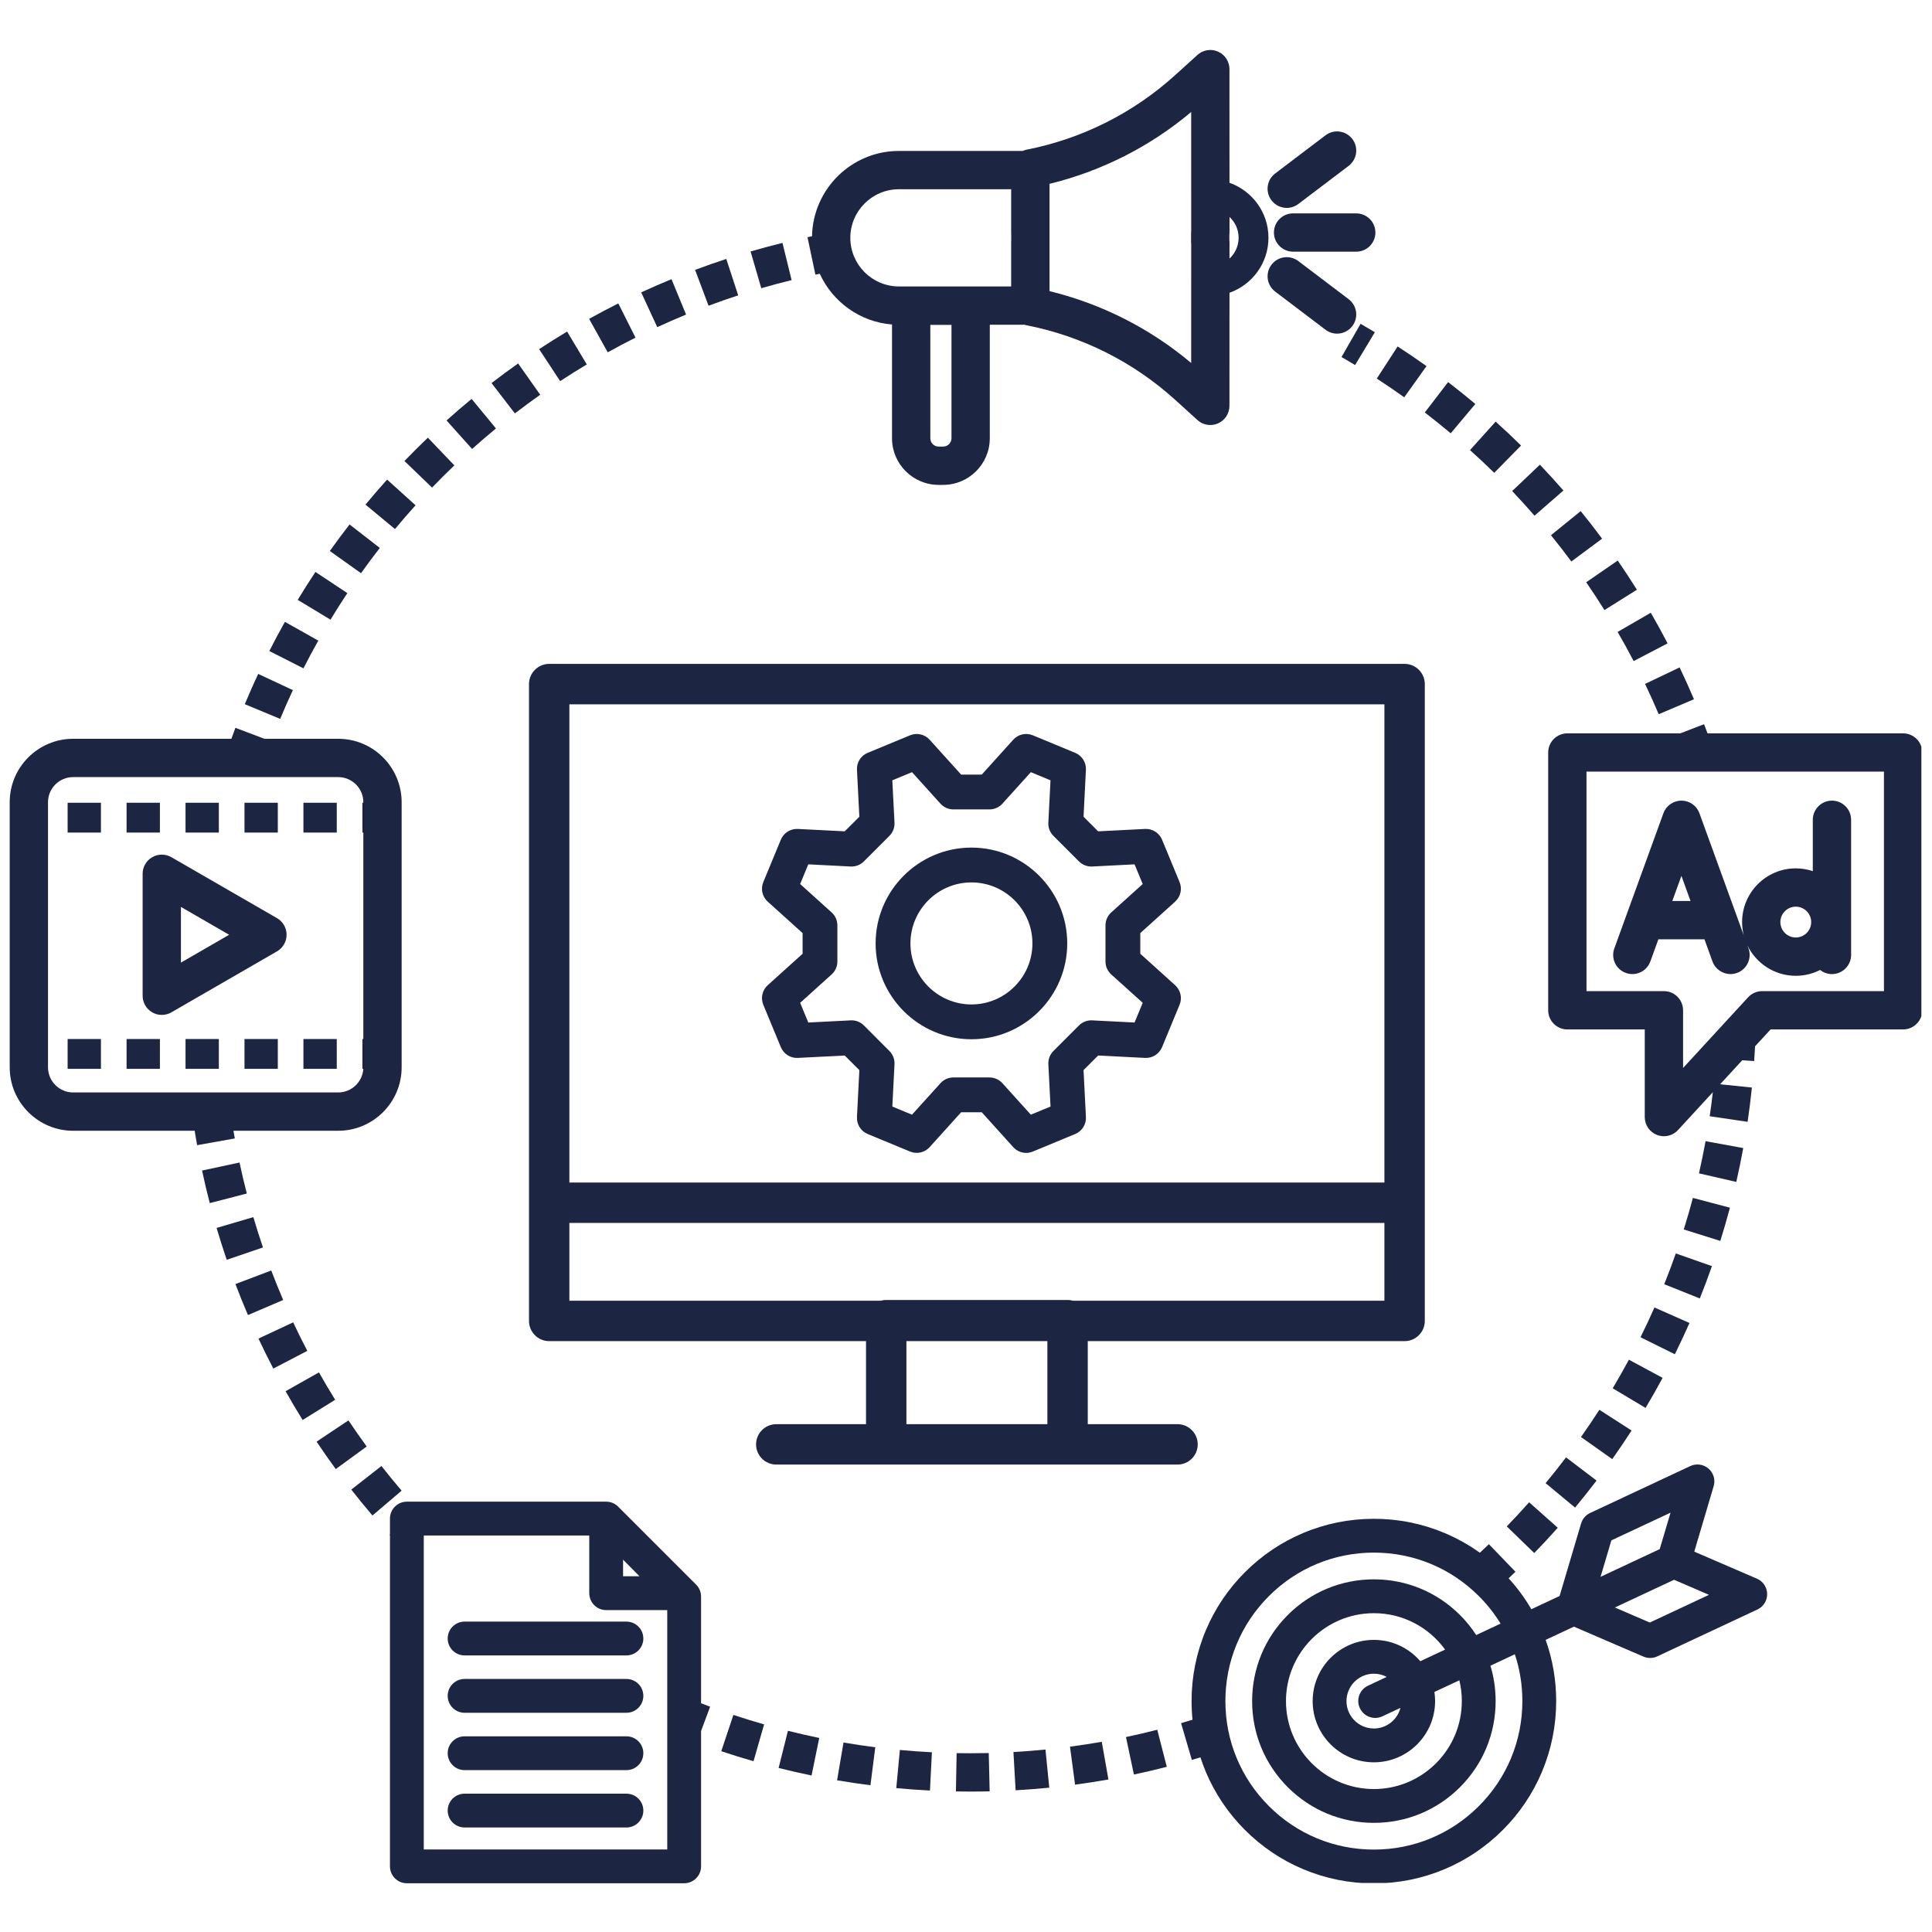
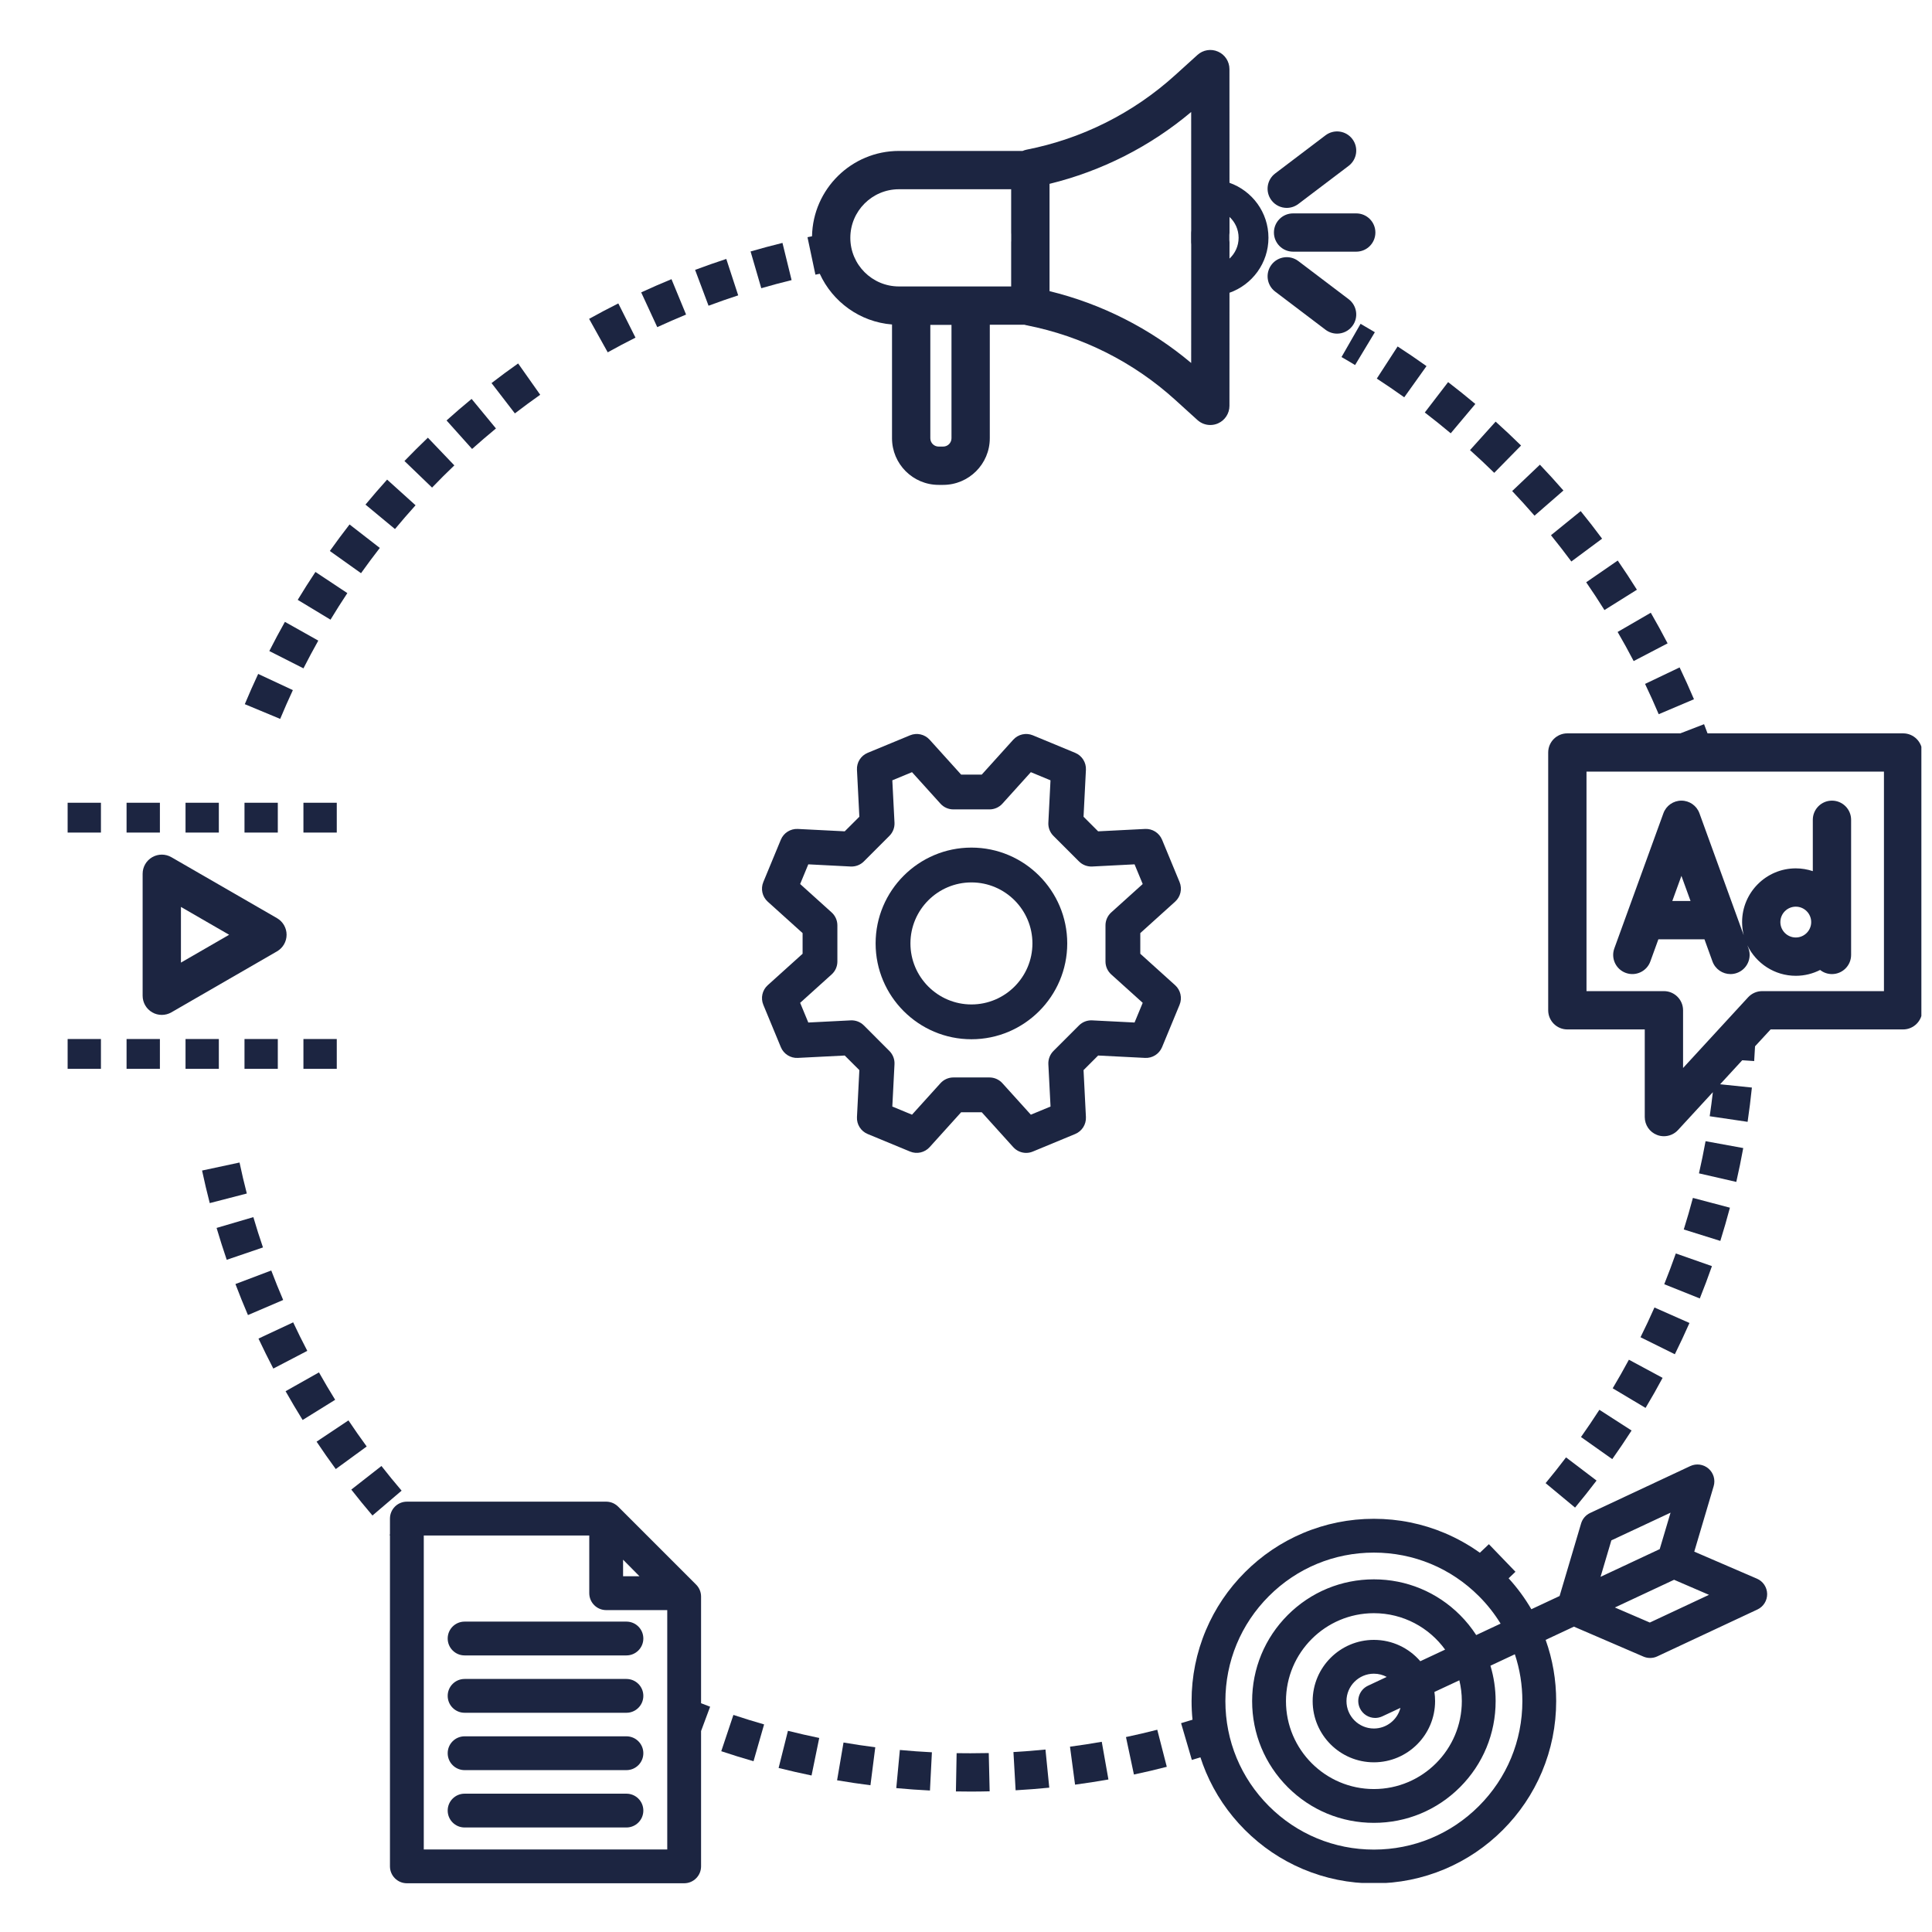
<svg xmlns="http://www.w3.org/2000/svg" width="300" zoomAndPan="magnify" viewBox="0 0 224.88 225" height="300" preserveAspectRatio="xMidYMid meet" version="1.0">
  <defs>
    <clipPath id="162f1c26db">
      <path d="M 180 84 L 223.703 84 L 223.703 133 L 180 133 Z M 180 84 " clip-rule="nonzero" />
    </clipPath>
    <clipPath id="1f8487ba4f">
      <path d="M 137 170 L 206 170 L 206 219.285 L 137 219.285 Z M 137 170 " clip-rule="nonzero" />
    </clipPath>
    <clipPath id="5fb675d785">
      <path d="M 93 5.648 L 148 5.648 L 148 57 L 93 57 Z M 93 5.648 " clip-rule="nonzero" />
    </clipPath>
    <clipPath id="d93881b593">
-       <path d="M 1.07 84 L 47 84 L 47 134 L 1.07 134 Z M 1.07 84 " clip-rule="nonzero" />
-     </clipPath>
+       </clipPath>
    <clipPath id="bccfbee873">
      <path d="M 45 174 L 83 174 L 83 219.285 L 45 219.285 Z M 45 174 " clip-rule="nonzero" />
    </clipPath>
  </defs>
  <path fill="#1c2541" d="M 148.301 27.078 C 148.301 28.312 149.301 29.309 150.531 29.309 L 157.887 29.309 C 159.121 29.309 160.117 28.312 160.117 27.078 C 160.117 25.848 159.121 24.852 157.887 24.852 L 150.531 24.852 C 149.297 24.852 148.301 25.848 148.301 27.078 Z M 148.301 27.078 " fill-opacity="1" fill-rule="nonzero" />
  <path fill="#1c2541" d="M 149.793 24.211 C 150.262 24.211 150.738 24.062 151.141 23.758 L 157.004 19.316 C 157.984 18.57 158.18 17.172 157.434 16.191 C 156.691 15.207 155.293 15.016 154.309 15.758 L 148.445 20.203 C 147.465 20.945 147.27 22.344 148.016 23.328 C 148.453 23.906 149.121 24.211 149.793 24.211 Z M 149.793 24.211 " fill-opacity="1" fill-rule="nonzero" />
  <path fill="#1c2541" d="M 157.004 34.844 L 151.141 30.402 C 150.156 29.66 148.758 29.852 148.016 30.832 C 147.273 31.816 147.465 33.215 148.445 33.957 L 154.309 38.402 C 154.715 38.707 155.188 38.855 155.656 38.855 C 156.328 38.855 156.996 38.551 157.434 37.969 C 158.18 36.988 157.984 35.59 157.004 34.844 Z M 157.004 34.844 " fill-opacity="1" fill-rule="nonzero" />
  <g clip-path="url(#162f1c26db)">
    <path fill="#1c2541" d="M 221.574 85.406 L 198.797 85.406 C 198.664 85.051 198.531 84.695 198.395 84.34 L 195.629 85.406 L 182.473 85.406 C 181.242 85.406 180.242 86.402 180.242 87.637 L 180.242 117.656 C 180.242 118.887 181.242 119.887 182.473 119.887 L 191.488 119.887 L 191.488 130.094 C 191.488 131.016 192.051 131.84 192.91 132.172 C 193.172 132.277 193.445 132.324 193.719 132.324 C 194.328 132.324 194.93 132.074 195.359 131.605 L 199.418 127.195 C 199.312 128.129 199.188 129.07 199.051 129.996 L 203.465 130.648 C 203.66 129.328 203.828 127.984 203.965 126.656 L 200.266 126.273 L 202.84 123.477 L 204.23 123.574 C 204.27 123.004 204.305 122.426 204.332 121.852 L 206.145 119.887 L 221.574 119.887 C 222.805 119.887 223.805 118.887 223.805 117.656 L 223.805 87.633 C 223.805 86.402 222.805 85.406 221.574 85.406 Z M 219.344 115.426 L 205.164 115.426 C 204.539 115.426 203.945 115.688 203.523 116.145 L 195.949 124.379 L 195.949 117.656 C 195.949 116.426 194.949 115.426 193.719 115.426 L 184.703 115.426 L 184.703 89.863 L 219.344 89.863 Z M 219.344 115.426 " fill-opacity="1" fill-rule="nonzero" />
  </g>
  <path fill="#1c2541" d="M 189.281 113.305 C 190.438 113.727 191.719 113.129 192.137 111.973 L 193.074 109.391 L 198.441 109.391 L 199.375 111.973 C 199.707 112.879 200.562 113.441 201.473 113.441 C 201.727 113.441 201.984 113.398 202.234 113.305 C 203.391 112.887 203.988 111.605 203.57 110.449 L 203.441 110.098 C 204.453 112.191 206.602 113.641 209.078 113.641 C 210.098 113.641 211.059 113.395 211.91 112.961 C 212.289 113.262 212.77 113.441 213.289 113.441 C 214.523 113.441 215.52 112.441 215.52 111.211 L 215.52 95.473 C 215.52 94.242 214.523 93.242 213.289 93.242 C 212.059 93.242 211.059 94.242 211.059 95.473 L 211.059 101.453 C 210.438 101.246 209.77 101.129 209.078 101.129 C 205.629 101.129 202.824 103.938 202.824 107.387 C 202.824 107.914 202.891 108.426 203.012 108.914 L 197.855 94.711 C 197.535 93.828 196.695 93.242 195.758 93.242 C 194.82 93.242 193.98 93.828 193.66 94.711 L 187.945 110.449 C 187.523 111.605 188.121 112.887 189.281 113.305 Z M 209.078 105.59 C 210.066 105.59 210.871 106.395 210.871 107.387 C 210.871 108.375 210.066 109.18 209.078 109.18 C 208.086 109.18 207.281 108.375 207.281 107.387 C 207.281 106.395 208.086 105.59 209.078 105.59 Z M 195.758 102.004 L 196.82 104.93 L 194.695 104.93 Z M 195.758 102.004 " fill-opacity="1" fill-rule="nonzero" />
  <path fill="#1c2541" d="M 32.203 106.93 L 19.898 99.828 C 19.207 99.43 18.359 99.43 17.668 99.828 C 16.977 100.227 16.551 100.961 16.551 101.758 L 16.551 115.965 C 16.551 116.762 16.977 117.5 17.668 117.898 C 18.012 118.098 18.398 118.195 18.781 118.195 C 19.168 118.195 19.551 118.098 19.898 117.898 L 32.203 110.793 C 32.891 110.395 33.316 109.66 33.316 108.863 C 33.316 108.066 32.895 107.332 32.203 106.93 Z M 21.012 112.105 L 21.012 105.621 L 26.625 108.863 Z M 21.012 112.105 " fill-opacity="1" fill-rule="nonzero" />
  <path fill="#1c2541" d="M 35.277 93.488 L 39.16 93.488 L 39.16 96.961 L 35.277 96.961 Z M 35.277 93.488 " fill-opacity="1" fill-rule="nonzero" />
  <path fill="#1c2541" d="M 7.816 93.488 L 11.695 93.488 L 11.695 96.961 L 7.816 96.961 Z M 7.816 93.488 " fill-opacity="1" fill-rule="nonzero" />
  <path fill="#1c2541" d="M 14.68 93.488 L 18.562 93.488 L 18.562 96.961 L 14.68 96.961 Z M 14.68 93.488 " fill-opacity="1" fill-rule="nonzero" />
  <path fill="#1c2541" d="M 28.414 93.488 L 32.293 93.488 L 32.293 96.961 L 28.414 96.961 Z M 28.414 93.488 " fill-opacity="1" fill-rule="nonzero" />
  <path fill="#1c2541" d="M 21.547 93.488 L 25.426 93.488 L 25.426 96.961 L 21.547 96.961 Z M 21.547 93.488 " fill-opacity="1" fill-rule="nonzero" />
  <path fill="#1c2541" d="M 21.547 121.004 L 25.426 121.004 L 25.426 124.477 L 21.547 124.477 Z M 21.547 121.004 " fill-opacity="1" fill-rule="nonzero" />
  <path fill="#1c2541" d="M 35.277 121.004 L 39.16 121.004 L 39.16 124.477 L 35.277 124.477 Z M 35.277 121.004 " fill-opacity="1" fill-rule="nonzero" />
  <path fill="#1c2541" d="M 14.68 121.004 L 18.562 121.004 L 18.562 124.477 L 14.68 124.477 Z M 14.68 121.004 " fill-opacity="1" fill-rule="nonzero" />
  <path fill="#1c2541" d="M 28.414 121.004 L 32.293 121.004 L 32.293 124.477 L 28.414 124.477 Z M 28.414 121.004 " fill-opacity="1" fill-rule="nonzero" />
  <path fill="#1c2541" d="M 7.816 121.004 L 11.695 121.004 L 11.695 124.477 L 7.816 124.477 Z M 7.816 121.004 " fill-opacity="1" fill-rule="nonzero" />
  <path fill="#1c2541" d="M 52.078 190.82 C 52.078 191.906 52.961 192.789 54.047 192.789 L 72.895 192.789 C 73.98 192.789 74.863 191.906 74.863 190.82 C 74.863 189.73 73.98 188.852 72.895 188.852 L 54.047 188.852 C 52.961 188.852 52.078 189.73 52.078 190.82 Z M 52.078 190.82 " fill-opacity="1" fill-rule="nonzero" />
  <path fill="#1c2541" d="M 72.891 195.531 L 54.047 195.531 C 52.961 195.531 52.078 196.41 52.078 197.5 C 52.078 198.586 52.961 199.469 54.047 199.469 L 72.895 199.469 C 73.98 199.469 74.863 198.586 74.863 197.5 C 74.863 196.41 73.98 195.531 72.891 195.531 Z M 72.891 195.531 " fill-opacity="1" fill-rule="nonzero" />
  <path fill="#1c2541" d="M 72.891 202.211 L 54.047 202.211 C 52.961 202.211 52.078 203.09 52.078 204.18 C 52.078 205.266 52.961 206.148 54.047 206.148 L 72.895 206.148 C 73.98 206.148 74.863 205.266 74.863 204.18 C 74.863 203.09 73.98 202.211 72.891 202.211 Z M 72.891 202.211 " fill-opacity="1" fill-rule="nonzero" />
  <path fill="#1c2541" d="M 72.891 208.891 L 54.047 208.891 C 52.961 208.891 52.078 209.77 52.078 210.859 C 52.078 211.945 52.961 212.828 54.047 212.828 L 72.895 212.828 C 73.98 212.828 74.863 211.945 74.863 210.859 C 74.863 209.77 73.98 208.891 72.891 208.891 Z M 72.891 208.891 " fill-opacity="1" fill-rule="nonzero" />
  <g clip-path="url(#1f8487ba4f)">
    <path fill="#1c2541" d="M 204.555 183.852 L 197.254 180.703 L 199.512 173.082 C 199.734 172.34 199.496 171.535 198.91 171.031 C 198.32 170.523 197.492 170.41 196.789 170.738 L 185.129 176.199 C 184.617 176.438 184.234 176.883 184.074 177.422 L 181.57 185.871 L 178.281 187.41 C 177.531 186.121 176.645 184.918 175.633 183.809 C 175.898 183.555 176.168 183.301 176.43 183.047 L 173.336 179.836 C 172.988 180.168 172.637 180.504 172.285 180.832 C 171.016 179.926 169.652 179.16 168.207 178.547 C 165.586 177.441 162.809 176.879 159.941 176.879 C 157.078 176.879 154.297 177.441 151.676 178.547 C 149.148 179.617 146.879 181.148 144.93 183.098 C 142.98 185.047 141.449 187.316 140.379 189.844 C 139.273 192.465 138.711 195.246 138.711 198.109 C 138.711 198.84 138.746 199.562 138.82 200.277 C 138.375 200.414 137.93 200.551 137.488 200.68 L 138.742 204.961 C 139.074 204.863 139.406 204.762 139.742 204.66 C 139.93 205.238 140.141 205.812 140.379 206.375 C 141.449 208.902 142.98 211.172 144.93 213.121 C 146.879 215.07 149.148 216.602 151.676 217.672 C 154.297 218.777 157.078 219.34 159.941 219.34 C 162.809 219.34 165.586 218.777 168.207 217.672 C 170.734 216.602 173.004 215.07 174.953 213.121 C 176.902 211.172 178.434 208.902 179.504 206.375 C 180.609 203.754 181.172 200.977 181.172 198.109 C 181.172 195.656 180.762 193.262 179.945 190.98 L 183.238 189.438 L 191.332 192.926 C 191.582 193.035 191.848 193.086 192.113 193.086 C 192.398 193.086 192.684 193.027 192.945 192.902 L 204.609 187.441 C 205.312 187.113 205.754 186.402 205.742 185.629 C 205.73 184.855 205.266 184.156 204.555 183.852 Z M 172.168 210.336 C 168.902 213.602 164.562 215.402 159.941 215.402 C 155.324 215.402 150.98 213.602 147.715 210.336 C 144.449 207.07 142.648 202.73 142.648 198.109 C 142.648 193.492 144.449 189.148 147.715 185.883 C 150.98 182.617 155.324 180.816 159.941 180.816 C 164.562 180.816 168.902 182.617 172.168 185.883 C 173.148 186.859 173.992 187.938 174.699 189.086 L 171.859 190.418 C 171.316 189.582 170.688 188.801 169.969 188.082 C 167.289 185.406 163.73 183.93 159.941 183.93 C 156.156 183.93 152.594 185.406 149.914 188.082 C 147.238 190.762 145.762 194.324 145.762 198.109 C 145.762 201.898 147.238 205.457 149.914 208.137 C 152.594 210.816 156.156 212.289 159.941 212.289 C 163.73 212.289 167.289 210.816 169.969 208.137 C 172.648 205.457 174.121 201.898 174.121 198.109 C 174.121 196.691 173.914 195.309 173.516 193.988 L 176.359 192.656 C 176.938 194.395 177.234 196.227 177.234 198.109 C 177.234 202.73 175.434 207.07 172.168 210.336 Z M 158.309 198.934 C 158.645 199.648 159.352 200.07 160.094 200.07 C 160.371 200.07 160.656 200.008 160.926 199.883 L 163.035 198.898 C 162.684 200.277 161.43 201.301 159.941 201.301 C 158.184 201.301 156.75 199.871 156.75 198.109 C 156.75 196.352 158.184 194.918 159.941 194.918 C 160.484 194.918 160.992 195.055 161.438 195.293 L 159.258 196.316 C 158.27 196.777 157.848 197.949 158.309 198.934 Z M 159.941 190.98 C 156.012 190.98 152.812 194.18 152.812 198.109 C 152.812 202.043 156.012 205.238 159.941 205.238 C 163.871 205.238 167.07 202.043 167.07 198.109 C 167.07 197.746 167.043 197.391 166.992 197.043 L 169.895 195.688 C 170.082 196.465 170.184 197.273 170.184 198.109 C 170.184 203.758 165.59 208.352 159.941 208.352 C 154.297 208.352 149.703 203.758 149.703 198.109 C 149.703 192.465 154.297 187.871 159.941 187.871 C 163.352 187.871 166.375 189.543 168.238 192.113 L 165.348 193.465 C 164.039 191.945 162.102 190.98 159.941 190.98 Z M 187.598 179.391 L 194.492 176.164 L 193.23 180.41 L 186.34 183.637 Z M 192.078 188.961 L 188.008 187.207 L 194.902 183.98 L 198.969 185.734 Z M 192.078 188.961 " fill-opacity="1" fill-rule="nonzero" />
  </g>
-   <path fill="#1c2541" d="M 139.426 168.211 C 139.426 166.914 138.371 165.859 137.074 165.859 L 126.621 165.859 L 126.621 156.188 L 163.52 156.188 C 164.816 156.188 165.871 155.133 165.871 153.836 L 165.871 79.668 C 165.871 78.371 164.816 77.316 163.52 77.316 L 63.898 77.316 C 62.602 77.316 61.547 78.371 61.547 79.668 L 61.547 153.836 C 61.547 155.133 62.602 156.188 63.898 156.188 L 100.797 156.188 L 100.797 165.859 L 90.344 165.859 C 89.047 165.859 87.992 166.914 87.992 168.211 C 87.992 169.512 89.047 170.562 90.344 170.562 L 137.074 170.562 C 138.375 170.562 139.426 169.512 139.426 168.211 Z M 66.25 82.023 L 161.168 82.023 L 161.168 137.719 L 66.25 137.719 Z M 121.918 165.859 L 105.5 165.859 L 105.5 156.188 L 121.918 156.188 Z M 124.27 151.395 L 103.148 151.395 C 102.926 151.395 102.707 151.426 102.5 151.484 L 66.25 151.484 L 66.25 142.422 L 161.168 142.422 L 161.168 151.484 L 124.918 151.484 C 124.711 151.426 124.496 151.395 124.27 151.395 Z M 124.27 151.395 " fill-opacity="1" fill-rule="nonzero" />
  <path fill="#1c2541" d="M 40.391 69.074 L 36.676 66.609 C 35.969 67.672 35.273 68.766 34.613 69.859 L 38.43 72.168 C 39.059 71.129 39.719 70.09 40.391 69.074 Z M 40.391 69.074 " fill-opacity="1" fill-rule="nonzero" />
  <path fill="#1c2541" d="M 52.852 54.199 L 49.77 50.973 C 48.848 51.855 47.93 52.77 47.043 53.688 L 50.258 56.785 C 51.098 55.906 51.973 55.039 52.852 54.199 Z M 52.852 54.199 " fill-opacity="1" fill-rule="nonzero" />
  <path fill="#1c2541" d="M 57.699 49.898 L 54.863 46.457 C 53.879 47.27 52.895 48.109 51.945 48.965 L 54.918 52.285 C 55.824 51.477 56.762 50.672 57.699 49.898 Z M 57.699 49.898 " fill-opacity="1" fill-rule="nonzero" />
  <path fill="#1c2541" d="M 34.047 80.371 L 30.008 78.484 C 29.465 79.645 28.941 80.828 28.449 82.008 L 32.57 83.723 C 33.035 82.602 33.535 81.473 34.047 80.371 Z M 34.047 80.371 " fill-opacity="1" fill-rule="nonzero" />
  <path fill="#1c2541" d="M 48.336 58.844 L 45.023 55.855 C 44.168 56.805 43.32 57.781 42.504 58.766 L 45.938 61.613 C 46.715 60.68 47.52 59.746 48.336 58.844 Z M 48.336 58.844 " fill-opacity="1" fill-rule="nonzero" />
  <path fill="#1c2541" d="M 37.008 74.605 L 33.121 72.422 C 32.492 73.535 31.883 74.68 31.305 75.82 L 35.281 77.836 C 35.832 76.754 36.414 75.664 37.008 74.605 Z M 37.008 74.605 " fill-opacity="1" fill-rule="nonzero" />
  <path fill="#1c2541" d="M 79.84 36.633 L 78.141 32.512 C 76.961 32.996 75.773 33.516 74.613 34.051 L 76.484 38.098 C 77.586 37.59 78.715 37.098 79.84 36.633 Z M 79.84 36.633 " fill-opacity="1" fill-rule="nonzero" />
  <path fill="#1c2541" d="M 92.129 32.621 L 91.066 28.289 C 89.824 28.594 88.574 28.93 87.352 29.285 L 88.598 33.566 C 89.762 33.227 90.949 32.91 92.129 32.621 Z M 92.129 32.621 " fill-opacity="1" fill-rule="nonzero" />
  <path fill="#1c2541" d="M 73.949 39.32 L 71.949 35.336 C 70.809 35.906 69.664 36.512 68.547 37.133 L 70.715 41.031 C 71.777 40.441 72.863 39.867 73.949 39.32 Z M 73.949 39.32 " fill-opacity="1" fill-rule="nonzero" />
  <path fill="#1c2541" d="M 44.172 63.812 L 40.648 61.078 C 39.867 62.086 39.094 63.125 38.352 64.168 L 41.984 66.754 C 42.691 65.762 43.426 64.773 44.172 63.812 Z M 44.172 63.812 " fill-opacity="1" fill-rule="nonzero" />
  <path fill="#1c2541" d="M 85.91 34.398 L 84.523 30.156 C 83.309 30.555 82.09 30.98 80.891 31.43 L 82.457 35.605 C 83.594 35.18 84.754 34.773 85.91 34.398 Z M 85.91 34.398 " fill-opacity="1" fill-rule="nonzero" />
  <path fill="#1c2541" d="M 62.852 45.973 L 60.281 42.328 C 59.238 43.066 58.195 43.832 57.184 44.613 L 59.902 48.145 C 60.867 47.406 61.859 46.672 62.852 45.973 Z M 62.852 45.973 " fill-opacity="1" fill-rule="nonzero" />
-   <path fill="#1c2541" d="M 68.277 42.441 L 65.984 38.613 C 64.887 39.27 63.793 39.961 62.727 40.66 L 65.176 44.387 C 66.191 43.719 67.234 43.062 68.277 42.441 Z M 68.277 42.441 " fill-opacity="1" fill-rule="nonzero" />
  <g clip-path="url(#5fb675d785)">
    <path fill="#1c2541" d="M 95.41 31.883 C 96.902 35.148 100.078 37.492 103.824 37.789 L 103.824 51.039 C 103.824 54.035 106.258 56.469 109.254 56.469 L 109.781 56.469 C 112.773 56.469 115.211 54.035 115.211 51.039 L 115.211 37.82 L 119.25 37.82 C 119.332 37.844 119.414 37.867 119.5 37.883 C 125.949 39.148 131.93 42.148 136.797 46.562 L 139.395 48.918 C 139.812 49.297 140.348 49.496 140.891 49.496 C 141.195 49.496 141.504 49.434 141.793 49.305 C 142.602 48.945 143.121 48.148 143.121 47.266 L 143.125 34.094 C 145.766 33.164 147.664 30.645 147.664 27.691 C 147.664 24.734 145.766 22.219 143.125 21.289 L 143.121 8.051 C 143.121 7.168 142.602 6.367 141.793 6.012 C 140.988 5.652 140.047 5.805 139.395 6.398 L 136.797 8.75 C 131.93 13.164 125.949 16.164 119.5 17.43 C 119.336 17.465 119.18 17.512 119.031 17.578 L 104.629 17.578 C 99.109 17.578 94.609 22.02 94.508 27.516 C 94.332 27.551 94.156 27.586 93.98 27.625 L 94.902 31.988 C 95.07 31.953 95.242 31.918 95.41 31.883 Z M 143.109 27.367 C 143.121 27.277 143.129 27.188 143.129 27.098 L 143.129 25.266 C 143.781 25.867 144.188 26.73 144.188 27.691 C 144.188 28.648 143.781 29.512 143.125 30.117 L 143.129 28.219 C 143.129 28.129 143.121 28.035 143.109 27.945 Z M 122.168 28.219 L 122.168 21.41 C 128.234 19.926 133.883 17.066 138.664 13.043 L 138.668 26.824 C 138.656 26.914 138.652 27.004 138.652 27.098 L 138.652 28.219 C 138.652 28.312 138.656 28.402 138.668 28.492 L 138.664 42.273 C 133.883 38.25 128.234 35.387 122.168 33.906 Z M 110.75 51.039 C 110.75 51.574 110.316 52.008 109.781 52.008 L 109.254 52.008 C 108.719 52.008 108.285 51.574 108.285 51.039 L 108.285 37.836 L 110.75 37.836 Z M 104.629 22.039 L 117.699 22.039 L 117.699 27.098 C 117.699 27.168 117.703 27.234 117.707 27.305 L 117.707 28.012 C 117.703 28.078 117.699 28.148 117.699 28.219 L 117.699 33.359 L 104.629 33.359 C 101.508 33.359 98.969 30.82 98.969 27.699 C 98.969 24.578 101.508 22.039 104.629 22.039 Z M 104.629 22.039 " fill-opacity="1" fill-rule="nonzero" />
  </g>
  <path fill="#1c2541" d="M 27.836 135.387 L 23.473 136.32 C 23.742 137.582 24.043 138.859 24.367 140.113 L 28.684 138.996 C 28.375 137.805 28.09 136.59 27.836 135.387 Z M 27.836 135.387 " fill-opacity="1" fill-rule="nonzero" />
  <path fill="#1c2541" d="M 34.082 154 L 30.043 155.891 C 30.594 157.062 31.172 158.234 31.77 159.383 L 35.727 157.32 C 35.156 156.23 34.605 155.113 34.082 154 Z M 34.082 154 " fill-opacity="1" fill-rule="nonzero" />
  <path fill="#1c2541" d="M 29.445 141.746 L 25.164 143.004 C 25.531 144.242 25.926 145.492 26.344 146.715 L 30.566 145.277 C 30.168 144.113 29.789 142.926 29.445 141.746 Z M 29.445 141.746 " fill-opacity="1" fill-rule="nonzero" />
  <path fill="#1c2541" d="M 31.531 147.961 L 27.359 149.539 C 27.816 150.746 28.309 151.965 28.816 153.152 L 32.918 151.395 C 32.434 150.266 31.965 149.109 31.531 147.961 Z M 31.531 147.961 " fill-opacity="1" fill-rule="nonzero" />
  <path fill="#1c2541" d="M 40.52 165.418 L 36.809 167.895 C 37.527 168.969 38.277 170.043 39.043 171.086 L 42.645 168.457 C 41.918 167.461 41.203 166.438 40.52 165.418 Z M 40.52 165.418 " fill-opacity="1" fill-rule="nonzero" />
  <path fill="#1c2541" d="M 44.363 170.73 L 40.852 173.477 C 41.648 174.496 42.477 175.512 43.316 176.496 L 46.711 173.602 C 45.91 172.664 45.121 171.699 44.363 170.73 Z M 44.363 170.73 " fill-opacity="1" fill-rule="nonzero" />
  <path fill="#1c2541" d="M 37.086 159.828 L 33.199 162.02 C 33.836 163.145 34.504 164.273 35.184 165.371 L 38.973 163.02 C 38.324 161.973 37.688 160.898 37.086 159.828 Z M 37.086 159.828 " fill-opacity="1" fill-rule="nonzero" />
  <g clip-path="url(#d93881b593)">
    <path fill="#1c2541" d="M 27.129 131.688 L 39.328 131.688 C 43.402 131.688 46.715 128.371 46.715 124.301 L 46.715 93.426 C 46.715 89.355 43.402 86.039 39.328 86.039 L 30.73 86.039 L 27.355 84.762 C 27.199 85.184 27.039 85.613 26.887 86.039 L 8.457 86.039 C 4.383 86.039 1.07 89.355 1.07 93.426 L 1.07 124.301 C 1.07 128.371 4.383 131.688 8.457 131.688 L 22.609 131.688 C 22.699 132.246 22.793 132.812 22.895 133.367 L 27.285 132.582 C 27.23 132.285 27.18 131.988 27.129 131.688 Z M 8.457 127.227 C 6.844 127.227 5.531 125.914 5.531 124.301 L 5.531 93.426 C 5.531 91.812 6.844 90.5 8.457 90.5 L 39.328 90.5 C 40.941 90.5 42.254 91.812 42.254 93.426 L 42.254 93.484 L 42.145 93.484 L 42.145 96.961 L 42.254 96.961 L 42.254 121 L 42.145 121 L 42.145 124.477 L 42.25 124.477 C 42.156 126.008 40.883 127.227 39.328 127.227 Z M 8.457 127.227 " fill-opacity="1" fill-rule="nonzero" />
  </g>
  <path fill="#1c2541" d="M 112.957 204.184 C 112.422 204.184 111.879 204.18 111.348 204.172 L 111.266 208.629 C 111.824 208.641 112.395 208.645 112.957 208.645 C 113.699 208.645 114.453 208.637 115.195 208.617 L 115.09 204.16 C 114.383 204.176 113.664 204.184 112.957 204.184 Z M 112.957 204.184 " fill-opacity="1" fill-rule="nonzero" />
  <path fill="#1c2541" d="M 131.07 202.297 L 131.996 206.66 C 133.273 206.391 134.559 206.09 135.824 205.762 L 134.715 201.445 C 133.512 201.754 132.285 202.039 131.07 202.297 Z M 131.07 202.297 " fill-opacity="1" fill-rule="nonzero" />
  <path fill="#1c2541" d="M 124.551 203.418 L 125.141 207.84 C 126.434 207.668 127.742 207.465 129.027 207.238 L 128.25 202.848 C 127.027 203.062 125.785 203.254 124.551 203.418 Z M 124.551 203.418 " fill-opacity="1" fill-rule="nonzero" />
  <path fill="#1c2541" d="M 97.426 207.332 C 98.711 207.551 100.02 207.746 101.312 207.91 L 101.875 203.484 C 100.645 203.328 99.398 203.145 98.176 202.934 Z M 97.426 207.332 " fill-opacity="1" fill-rule="nonzero" />
  <path fill="#1c2541" d="M 104.32 208.242 C 105.621 208.363 106.938 208.461 108.242 208.523 L 108.469 204.07 C 107.227 204.008 105.973 203.918 104.738 203.801 Z M 104.32 208.242 " fill-opacity="1" fill-rule="nonzero" />
  <path fill="#1c2541" d="M 90.617 205.898 C 91.883 206.215 93.172 206.508 94.453 206.773 L 95.348 202.402 C 94.133 202.152 92.906 201.871 91.703 201.57 Z M 90.617 205.898 " fill-opacity="1" fill-rule="nonzero" />
  <path fill="#1c2541" d="M 117.965 204.043 L 118.219 208.496 C 119.52 208.422 120.84 208.32 122.137 208.191 L 121.695 203.75 C 120.461 203.875 119.207 203.973 117.965 204.043 Z M 117.965 204.043 " fill-opacity="1" fill-rule="nonzero" />
  <path fill="#1c2541" d="M 83.938 203.945 C 85.176 204.359 86.441 204.754 87.695 205.113 L 88.926 200.824 C 87.73 200.484 86.531 200.109 85.352 199.719 Z M 83.938 203.945 " fill-opacity="1" fill-rule="nonzero" />
  <g clip-path="url(#bccfbee873)">
    <path fill="#1c2541" d="M 81.586 185.934 C 81.586 185.414 81.379 184.91 81.008 184.543 L 71.926 175.461 C 71.898 175.434 71.867 175.402 71.836 175.375 C 71.828 175.371 71.82 175.363 71.812 175.355 C 71.781 175.328 71.75 175.305 71.719 175.281 C 71.715 175.277 71.711 175.277 71.707 175.273 C 71.676 175.246 71.641 175.223 71.605 175.203 C 71.594 175.195 71.586 175.188 71.574 175.184 C 71.543 175.16 71.508 175.141 71.477 175.125 C 71.473 175.121 71.469 175.117 71.465 175.117 C 71.426 175.098 71.391 175.078 71.352 175.062 C 71.34 175.059 71.332 175.051 71.32 175.047 C 71.285 175.031 71.246 175.02 71.211 175.004 C 71.207 175.004 71.203 175.004 71.203 175 C 71.16 174.984 71.121 174.973 71.082 174.961 C 71.07 174.961 71.062 174.957 71.051 174.953 C 71.012 174.941 70.973 174.934 70.934 174.926 C 70.934 174.926 70.93 174.926 70.926 174.922 C 70.883 174.914 70.844 174.91 70.801 174.902 C 70.789 174.902 70.777 174.898 70.77 174.898 C 70.73 174.895 70.695 174.891 70.656 174.887 C 70.652 174.887 70.645 174.887 70.641 174.887 C 70.605 174.887 70.57 174.883 70.535 174.883 L 47.324 174.883 C 46.238 174.883 45.355 175.766 45.355 176.855 L 45.355 178.695 L 45.301 178.746 C 45.316 178.766 45.336 178.785 45.355 178.805 L 45.355 217.355 C 45.355 218.441 46.238 219.324 47.324 219.324 L 79.617 219.324 C 80.703 219.324 81.586 218.441 81.586 217.355 L 81.586 201.598 L 82.641 198.762 C 82.289 198.629 81.938 198.496 81.586 198.359 Z M 72.504 181.641 L 74.414 183.57 L 72.504 183.57 Z M 77.645 215.387 L 49.293 215.387 L 49.293 178.824 L 68.566 178.824 L 68.566 185.539 C 68.566 186.629 69.449 187.512 70.535 187.512 L 77.648 187.512 L 77.648 215.387 Z M 77.645 215.387 " fill-opacity="1" fill-rule="nonzero" />
  </g>
  <path fill="#1c2541" d="M 193.758 149.559 L 197.898 151.219 C 198.395 149.98 198.871 148.715 199.312 147.453 L 195.105 145.977 C 194.684 147.172 194.23 148.379 193.758 149.559 Z M 193.758 149.559 " fill-opacity="1" fill-rule="nonzero" />
  <path fill="#1c2541" d="M 187.754 161.68 L 191.582 163.965 C 192.27 162.816 192.938 161.641 193.566 160.465 L 189.641 158.352 C 189.039 159.469 188.406 160.59 187.754 161.68 Z M 187.754 161.68 " fill-opacity="1" fill-rule="nonzero" />
  <path fill="#1c2541" d="M 190.992 155.734 L 194.992 157.715 C 195.582 156.52 196.156 155.293 196.695 154.074 L 192.617 152.27 C 192.102 153.434 191.559 154.598 190.992 155.734 Z M 190.992 155.734 " fill-opacity="1" fill-rule="nonzero" />
  <path fill="#1c2541" d="M 196.031 143.184 L 200.289 144.516 C 200.688 143.238 201.062 141.941 201.406 140.648 L 197.094 139.508 C 196.77 140.734 196.41 141.973 196.031 143.184 Z M 196.031 143.184 " fill-opacity="1" fill-rule="nonzero" />
  <path fill="#1c2541" d="M 202.957 133.703 L 198.57 132.902 C 198.344 134.148 198.082 135.41 197.801 136.648 L 202.148 137.645 C 202.445 136.344 202.719 135.016 202.957 133.703 Z M 202.957 133.703 " fill-opacity="1" fill-rule="nonzero" />
  <path fill="#1c2541" d="M 184.062 167.355 L 187.703 169.93 C 188.473 168.84 189.23 167.719 189.953 166.598 L 186.203 164.184 C 185.516 165.25 184.797 166.316 184.062 167.355 Z M 184.062 167.355 " fill-opacity="1" fill-rule="nonzero" />
  <path fill="#1c2541" d="M 179.941 172.727 L 183.371 175.574 C 184.227 174.547 185.066 173.488 185.875 172.426 L 182.32 169.727 C 181.555 170.738 180.754 171.746 179.941 172.727 Z M 179.941 172.727 " fill-opacity="1" fill-rule="nonzero" />
-   <path fill="#1c2541" d="M 175.418 177.762 L 178.617 180.867 C 179.547 179.91 180.469 178.918 181.355 177.922 L 178.023 174.957 C 177.176 175.906 176.301 176.852 175.418 177.762 Z M 175.418 177.762 " fill-opacity="1" fill-rule="nonzero" />
  <path fill="#1c2541" d="M 160.055 38.691 C 159.504 38.359 158.945 38.031 158.391 37.711 L 156.172 41.582 C 156.699 41.887 157.234 42.195 157.754 42.512 Z M 160.055 38.691 " fill-opacity="1" fill-rule="nonzero" />
  <path fill="#1c2541" d="M 186.793 71.047 L 190.574 68.68 C 189.859 67.535 189.105 66.391 188.34 65.281 L 184.668 67.812 C 185.398 68.871 186.113 69.957 186.793 71.047 Z M 186.793 71.047 " fill-opacity="1" fill-rule="nonzero" />
  <path fill="#1c2541" d="M 190.195 76.988 L 194.148 74.926 C 193.527 73.73 192.867 72.531 192.191 71.359 L 188.328 73.598 C 188.973 74.707 189.602 75.848 190.195 76.988 Z M 190.195 76.988 " fill-opacity="1" fill-rule="nonzero" />
  <path fill="#1c2541" d="M 182.938 65.391 L 186.52 62.734 C 185.719 61.652 184.879 60.57 184.027 59.523 L 180.566 62.332 C 181.375 63.332 182.172 64.359 182.938 65.391 Z M 182.938 65.391 " fill-opacity="1" fill-rule="nonzero" />
  <path fill="#1c2541" d="M 193.113 83.176 L 197.219 81.434 C 196.691 80.191 196.129 78.945 195.547 77.727 L 191.523 79.648 C 192.078 80.809 192.613 81.996 193.113 83.176 Z M 193.113 83.176 " fill-opacity="1" fill-rule="nonzero" />
  <path fill="#1c2541" d="M 168.891 50.461 L 171.758 47.047 C 170.723 46.18 169.656 45.32 168.586 44.5 L 165.871 48.039 C 166.891 48.82 167.906 49.637 168.891 50.461 Z M 168.891 50.461 " fill-opacity="1" fill-rule="nonzero" />
  <path fill="#1c2541" d="M 173.957 55.066 L 177.082 51.887 C 176.121 50.941 175.125 50.004 174.121 49.102 L 171.137 52.418 C 172.094 53.273 173.043 54.168 173.957 55.066 Z M 173.957 55.066 " fill-opacity="1" fill-rule="nonzero" />
  <path fill="#1c2541" d="M 166.07 42.637 C 164.973 41.855 163.84 41.082 162.707 40.348 L 160.281 44.09 C 161.355 44.789 162.434 45.523 163.477 46.27 Z M 166.07 42.637 " fill-opacity="1" fill-rule="nonzero" />
  <path fill="#1c2541" d="M 178.648 60.055 L 182.016 57.125 C 181.129 56.105 180.207 55.094 179.277 54.117 L 176.047 57.188 C 176.93 58.121 177.809 59.086 178.648 60.055 Z M 178.648 60.055 " fill-opacity="1" fill-rule="nonzero" />
  <path fill="#1c2541" d="M 136.797 105.004 C 137.434 104.43 137.641 103.516 137.312 102.723 L 135.27 97.785 C 134.938 96.996 134.148 96.492 133.293 96.539 L 127.828 96.816 L 126.129 95.117 L 126.406 89.652 C 126.449 88.797 125.949 88.004 125.156 87.676 L 120.223 85.633 C 119.43 85.305 118.516 85.512 117.941 86.148 L 114.277 90.207 L 111.871 90.207 L 108.207 86.148 C 107.629 85.512 106.719 85.305 105.926 85.633 L 100.988 87.676 C 100.195 88.004 99.695 88.797 99.742 89.652 L 100.02 95.117 L 98.316 96.816 L 92.855 96.539 C 92 96.496 91.207 96.996 90.879 97.785 L 88.836 102.723 C 88.508 103.516 88.711 104.43 89.348 105.004 L 93.41 108.668 L 93.41 111.074 L 89.348 114.738 C 88.711 115.312 88.508 116.227 88.836 117.02 L 90.879 121.957 C 91.207 122.746 92 123.25 92.855 123.203 L 98.316 122.926 L 100.02 124.625 L 99.742 130.09 C 99.695 130.945 100.195 131.738 100.988 132.066 L 105.926 134.109 C 106.719 134.438 107.629 134.23 108.207 133.594 L 111.871 129.535 L 114.277 129.535 L 117.941 133.594 C 118.336 134.031 118.887 134.266 119.445 134.266 C 119.707 134.266 119.973 134.215 120.223 134.109 L 125.156 132.066 C 125.949 131.738 126.449 130.945 126.406 130.09 L 126.129 124.625 L 127.828 122.926 L 133.293 123.203 C 134.148 123.25 134.938 122.746 135.27 121.957 L 137.312 117.02 C 137.641 116.227 137.434 115.312 136.797 114.738 L 132.738 111.074 L 132.738 108.668 Z M 129.352 113.48 L 133.02 116.789 L 132.07 119.082 L 127.137 118.832 C 126.562 118.801 126.004 119.016 125.598 119.422 L 122.621 122.398 C 122.219 122.805 122.004 123.363 122.031 123.934 L 122.285 128.867 L 119.992 129.816 L 116.68 126.152 C 116.297 125.727 115.75 125.48 115.176 125.48 L 110.969 125.48 C 110.395 125.48 109.848 125.727 109.465 126.152 L 106.152 129.816 L 103.859 128.867 L 104.113 123.934 C 104.141 123.363 103.926 122.805 103.52 122.398 L 100.547 119.422 C 100.141 119.016 99.582 118.801 99.008 118.832 L 94.074 119.082 L 93.125 116.789 L 96.793 113.48 C 97.219 113.098 97.461 112.551 97.461 111.977 L 97.461 107.766 C 97.461 107.195 97.219 106.648 96.793 106.262 L 93.125 102.953 L 94.074 100.66 L 99.008 100.914 C 99.582 100.941 100.141 100.727 100.547 100.32 L 103.52 97.344 C 103.926 96.941 104.141 96.383 104.113 95.809 L 103.859 90.875 L 106.152 89.926 L 109.465 93.594 C 109.848 94.02 110.395 94.262 110.969 94.262 L 115.176 94.262 C 115.75 94.262 116.297 94.02 116.68 93.594 L 119.992 89.926 L 122.281 90.875 L 122.031 95.809 C 122 96.383 122.215 96.941 122.621 97.344 L 125.598 100.32 C 126.004 100.727 126.562 100.941 127.137 100.914 L 132.07 100.66 L 133.02 102.953 L 129.352 106.262 C 128.926 106.648 128.684 107.195 128.684 107.766 L 128.684 111.977 C 128.684 112.551 128.926 113.094 129.352 113.48 Z M 129.352 113.48 " fill-opacity="1" fill-rule="nonzero" />
  <path fill="#1c2541" d="M 113.074 98.711 C 106.918 98.711 101.914 103.719 101.914 109.871 C 101.914 116.023 106.918 121.031 113.074 121.031 C 119.227 121.031 124.23 116.023 124.23 109.871 C 124.23 103.719 119.227 98.711 113.074 98.711 Z M 113.074 116.977 C 109.156 116.977 105.969 113.789 105.969 109.871 C 105.969 105.953 109.156 102.766 113.074 102.766 C 116.992 102.766 120.176 105.953 120.176 109.871 C 120.176 113.789 116.988 116.977 113.074 116.977 Z M 113.074 116.977 " fill-opacity="1" fill-rule="nonzero" />
</svg>